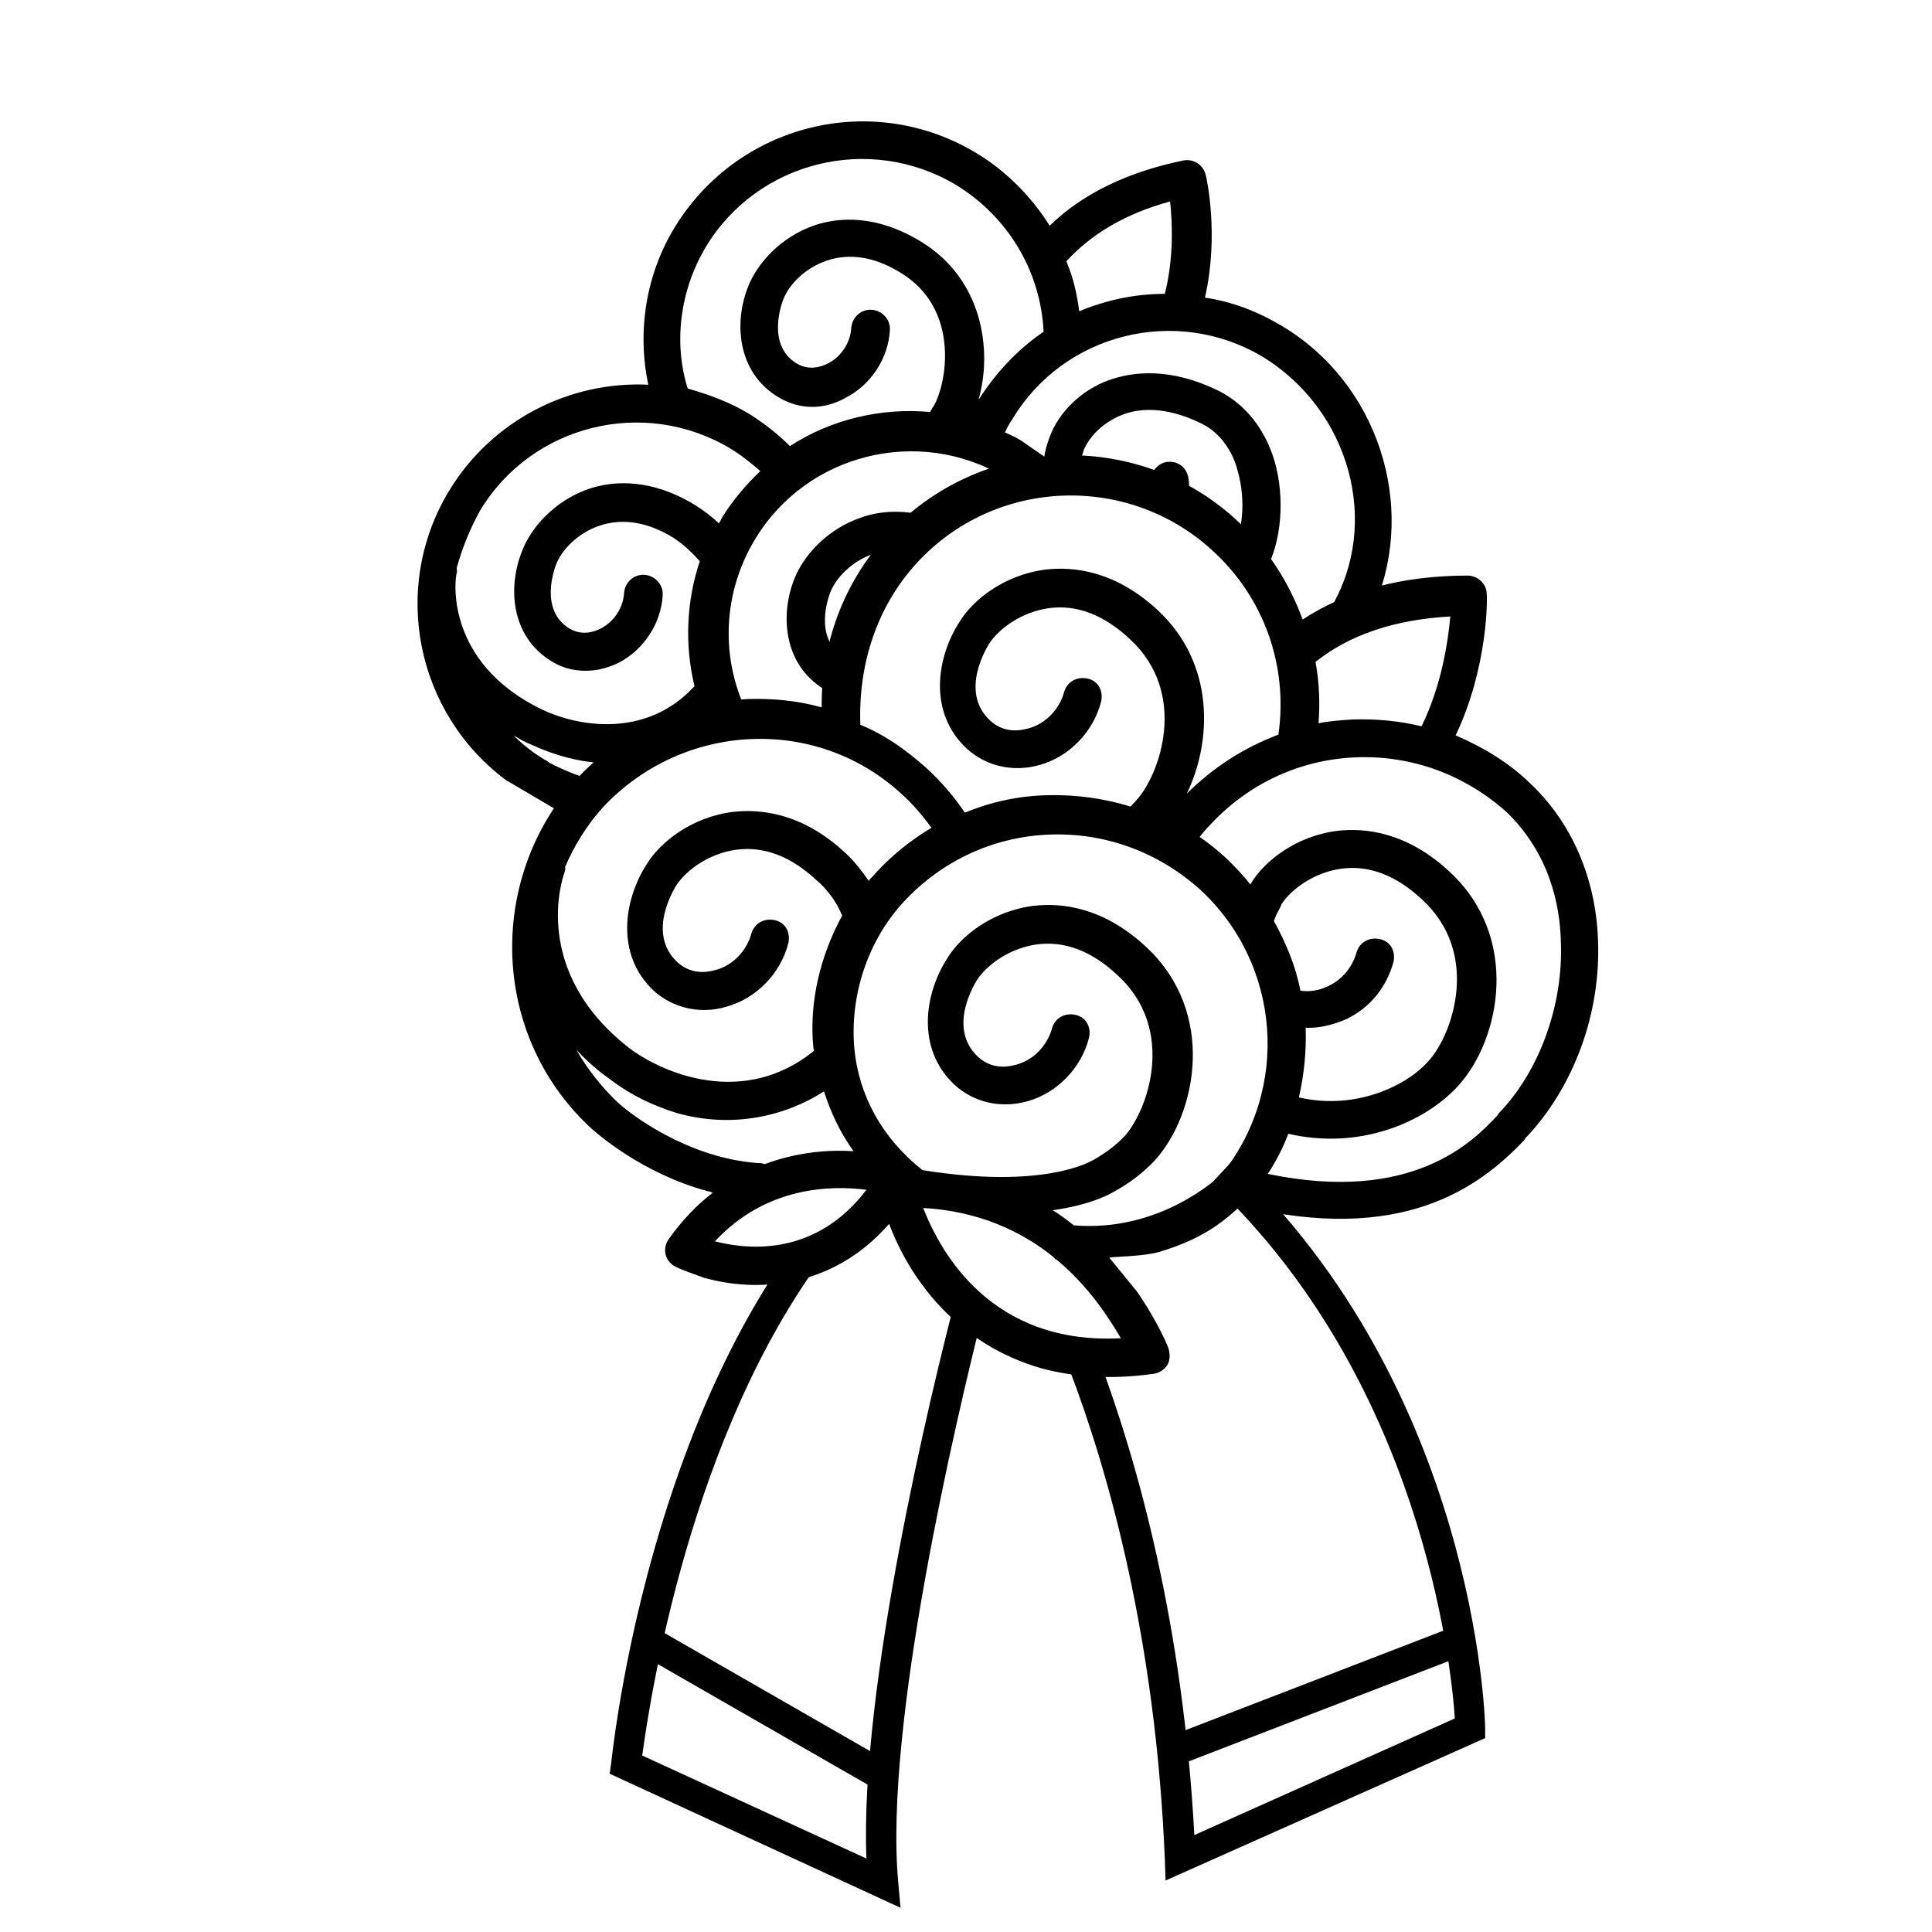
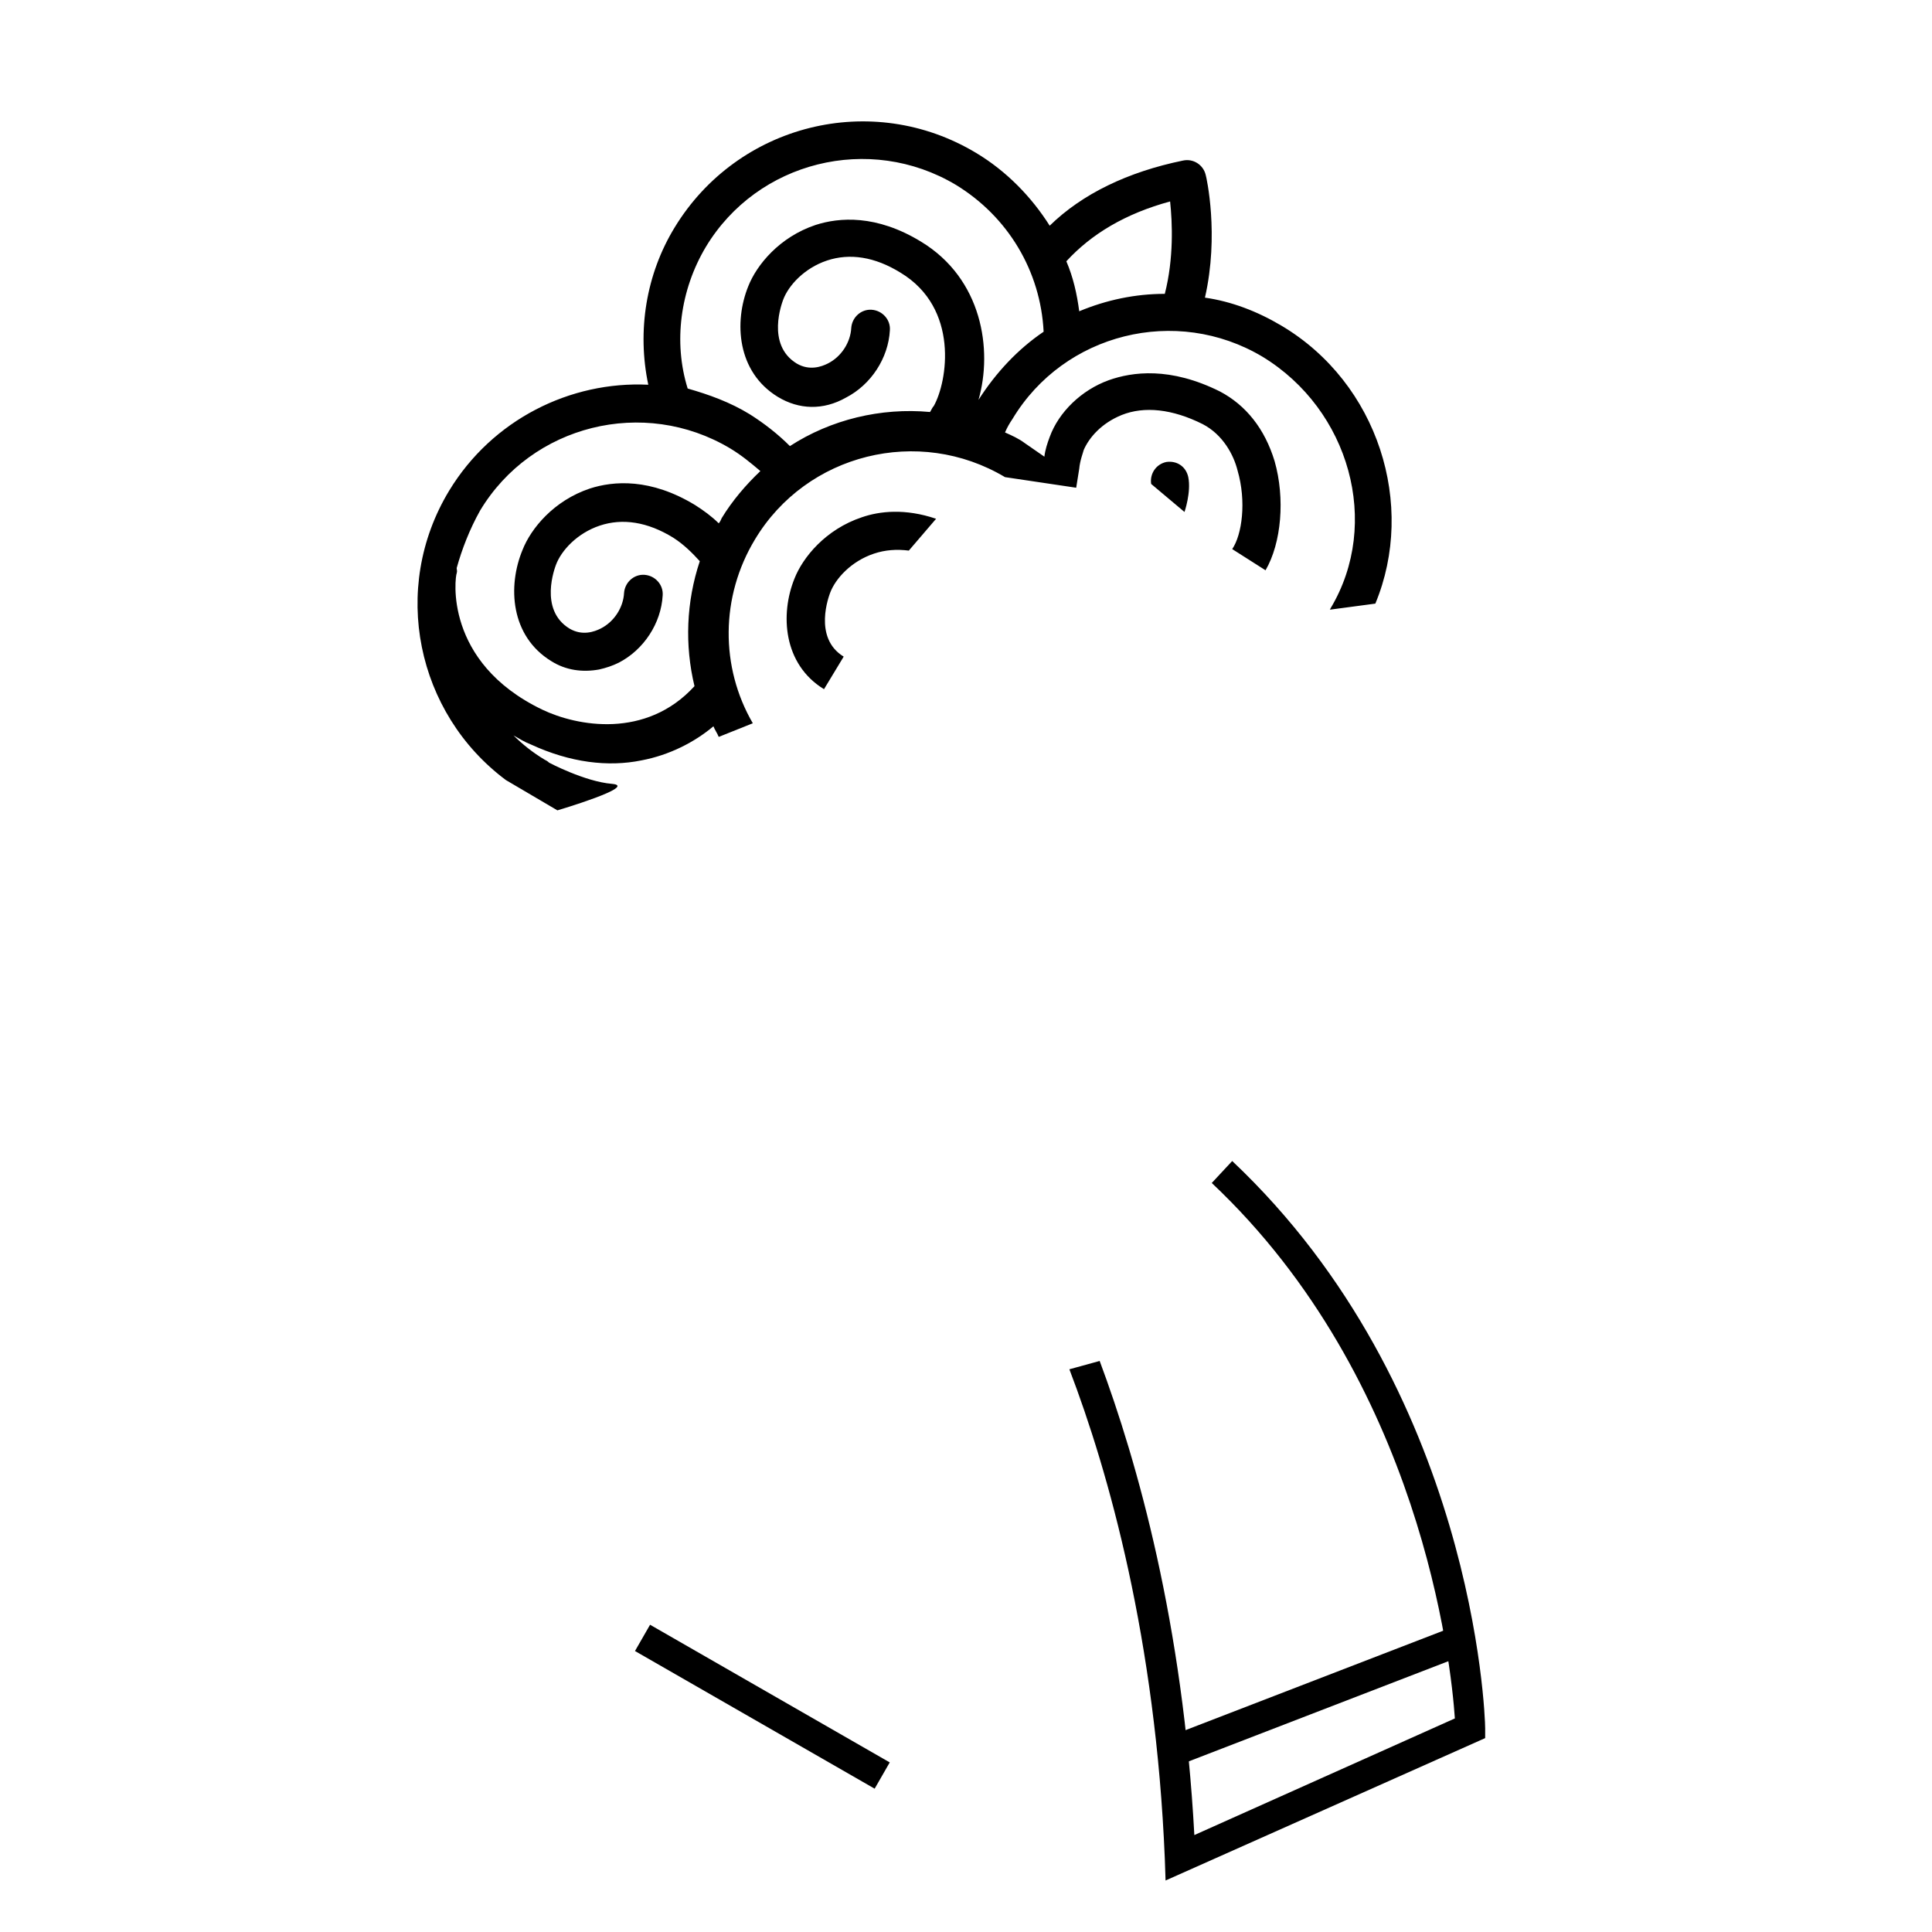
<svg xmlns="http://www.w3.org/2000/svg" version="1.1" id="Ebene_1" x="0px" y="0px" viewBox="0 0 255.1 255.1" style="enable-background:new 0 0 255.1 255.1;" xml:space="preserve">
  <g id="Ebene_2_00000171699446510365597080000008276657303539691670_">
</g>
  <g>
    <g>
      <path d="M145.2,179.7c5,13.4,11,34.7,12.5,62.6l34.4-15.4c-0.5-7.4-4.5-44.7-32.1-70.7l2.7-2.9c31.9,30.1,33.4,73.1,33.4,74.9v1.3    l-42.2,18.8l-0.1-2.9c-1.2-28.9-7.4-51-12.6-64.6L145.2,179.7z" />
-       <path d="M140.5,178.5" />
    </g>
    <g>
      <rect x="153.5" y="221.8" transform="matrix(0.933 -0.36 0.36 0.933 -68.957 77.705)" width="40.8" height="4" />
    </g>
  </g>
  <g>
    <g>
-       <path d="M108.9,165.7c-17.8,23.7-23.1,58.7-24.1,66.1l29.6,13.6c-0.9-22.7,8.6-61.8,11.7-73.7l3.6,2c-3.4,13.5-13,54.1-11.1,74.8    l0.3,3.4l-38.4-17.7l0.2-1.4c0.2-1.7,4.1-39.2,22.8-66.5L108.9,165.7z" />
-     </g>
+       </g>
    <g>
      <rect x="98.7" y="207.1" transform="matrix(0.498 -0.867 0.867 0.498 -144.866 200.436)" width="4" height="36.5" />
    </g>
  </g>
  <g>
    <path d="M111.4,86.7c-4.1-2.5-1.9-8.1-1.8-8.4c0.7-1.9,2.8-4.2,5.8-5.2c1.5-0.5,3-0.6,4.6-0.4l3.6-4.2c-4.1-1.4-7.5-1-9.8-0.2   c-4.8,1.6-7.8,5.3-8.9,8.1c-1.9,4.7-1.5,11.3,3.9,14.6L111.4,86.7z M142.1,64.4l0.4-2.5c0.1-1.1,0.5-2.1,0.6-2.5   c0.7-1.6,2.3-3.5,5-4.6c3-1.2,6.7-0.8,10.7,1.2c2.7,1.4,4.1,4.1,4.6,6.1c1.2,4.1,0.6,8.5-0.7,10.4l4.4,2.8   c2.1-3.6,2.6-9.5,1.2-14.4c-1.3-4.3-3.8-7.4-7.2-9.2c-6.6-3.3-11.6-2.6-14.7-1.5c-3.6,1.3-6.6,4.2-7.8,7.5   c-0.3,0.8-0.6,1.7-0.7,2.6c-0.9-0.6-1.7-1.2-2.6-1.8c-0.8-0.6-1.7-1-2.6-1.4c0.3-0.7,0.6-1.2,1-1.8c6.8-11.3,21.6-15,33-8.2   c11.5,7,15.7,22,9,33.2l-0.1,0.2l6-0.8c5.4-13,0.4-29.1-12.4-36.7c-3.2-1.9-6.6-3.2-10.1-3.7c1.9-8.3,0.2-15.9,0.1-16.2   c-0.3-1.3-1.6-2.2-3-1.9c-7.3,1.5-13.3,4.4-17.6,8.6c-2.4-3.8-5.7-7.2-9.7-9.6c-13.8-8.3-31.5-3.8-39.8,9.8   c-3.8,6.2-5,13.7-3.5,20.8c-10.3-0.5-20.6,4.6-26.3,14c-7.8,12.9-4.3,29.4,7.5,38.2l6.8,4c0,0,10.8-3.2,7.2-3.5   c-3.6-0.3-8.3-2.8-8.3-2.8c-0.2-0.2-0.4-0.3-0.6-0.4c-1.5-0.9-2.9-2-4.1-3.2c0.7,0.4,1.5,0.9,2.3,1.2c5.2,2.4,10.2,3,14.6,2.1   c3.7-0.7,7-2.4,9.5-4.5c0.2,0.5,0.5,0.9,0.7,1.4l4.5-1.8c-4.3-7.4-4.3-16.7,0.3-24.3c6.8-11.3,21.6-15,33-8.2L142.1,64.4z    M156.4,67.6c0,0,0.9-2.6,0.5-4.6c-0.3-1.4-1.5-2.2-2.9-2l0,0c-1.4,0.3-2.2,1.6-2,2.9L156.4,67.6z M154.5,26.6   c0.3,2.8,0.5,7.5-0.7,12.2c-3.9,0-7.7,0.8-11.3,2.3c-0.3-2.3-0.8-4.5-1.7-6.6C144.1,30.9,148.6,28.2,154.5,26.6z M93.2,32.6   c6.8-11.3,21.6-15,33-8.2c6.9,4.2,11.2,11.4,11.6,19.4c-3.4,2.3-6.3,5.4-8.6,9c1.9-6.6,0.5-16-7.6-20.9c-5.9-3.6-10.8-3.2-13.9-2.2   c-4.8,1.6-7.8,5.3-8.9,8.1c-1.9,4.7-1.5,11.3,3.9,14.6c2.8,1.7,6,1.8,9,0.1c3.3-1.7,5.6-5.2,5.8-8.9c0.1-1.4-1-2.6-2.4-2.7   s-2.6,1-2.7,2.4c-0.1,1.9-1.3,3.8-3.1,4.7c-0.8,0.4-2.4,1-4.1,0c-4.1-2.5-1.9-8.1-1.8-8.4c0.7-1.9,2.8-4.2,5.8-5.2   c3-1,6.3-0.5,9.7,1.6c7.8,4.7,6.2,14.4,4.4,17.6c-0.2,0.2-0.3,0.5-0.5,0.8c-6.5-0.6-13.1,1-18.5,4.5c-1.6-1.6-3.4-3-5.3-4.2   c-2.6-1.6-5.4-2.6-8.2-3.4C88.9,45.2,89.8,38.3,93.2,32.6L93.2,32.6z M63.4,67.4c6.8-11.3,21.6-15,33-8.2c1.5,0.9,2.7,1.9,4,3   c-1.9,1.8-3.7,3.9-5.1,6.2c-0.1,0.2-0.2,0.5-0.4,0.7c-0.9-0.9-2-1.7-3.1-2.4c-5.9-3.6-10.8-3.2-13.9-2.2c-4.8,1.6-7.8,5.3-8.9,8.1   C67,77.4,67.4,84,72.8,87.3c1.9,1.2,4.1,1.5,6.3,1.1c0.9-0.2,1.8-0.5,2.6-0.9c3.3-1.7,5.6-5.2,5.8-8.9c0.1-1.4-1-2.6-2.4-2.7   s-2.6,1-2.7,2.4c-0.1,1.9-1.3,3.8-3.1,4.7c-0.8,0.4-2.4,1-4.1,0c-4.1-2.5-1.9-8.1-1.8-8.4c0.7-1.9,2.8-4.2,5.8-5.2   c3-1,6.3-0.5,9.7,1.6c1.4,0.9,2.5,2,3.5,3.1c-1.8,5.4-2,11.1-0.7,16.5c-6.4,7-15.5,5.3-20.1,3.1c-13.1-6.3-11.5-17.6-11.3-18   c0.1-0.3,0-0.5,0-0.7C61,72.5,62,69.9,63.4,67.4L63.4,67.4z" />
  </g>
-   <path d="M153.7,165.1c5.5-1.7,8.3-4.2,10.1-5.9c21.3,5.2,31.5-2.4,37.4-8.6l0.2-0.3c6.4-6.7,10-16.5,9.6-26.2  c-0.3-8.2-3.5-15.6-9.1-20.8c-2.8-2.7-6.2-4.7-9.7-6.2c4.3-9,4.2-18.3,4.1-18.7c0-1.3-1.2-2.4-2.5-2.4c-8.7,0-16,2-21.8,5.8  c-1.8-4.9-4.7-9.5-8.7-13.1c-13.2-12.2-34-11.3-46.2,2c-5.7,6.2-8.7,14.3-8.6,22.7c-3.2-0.9-6.5-1.2-9.8-1.1  C89.9,92.9,81.9,96.6,76,103c-11.9,13.4-11.1,34.1,2.3,46.2c0.4,0.3,6.3,5.7,15.2,8.1c0.2,0,0.4,0.1,0.6,0.2c-2.1,1.6-4,3.6-5.8,6.1  c-0.4,0.6-0.6,1.3-0.4,2.1c0.2,0.7,0.7,1.3,1.4,1.6c1,0.5,2.3,0.9,3.6,1.4c6.7,1.9,16.8,1.7,24.5-7.1c2.7,7.2,8.9,15.9,20.2,19.1  c4.2,1.1,9,1.5,14.7,0.7c0.7-0.1,1.4-0.5,1.8-1.1c0.4-0.6,0.4-1.5,0.2-2.2c0-0.1-1.3-3.4-4.2-7.6l-3.6-4.4  C146.2,165.9,151.4,166,153.7,165.1z M141.8,161.8c-0.9-0.7-1.8-1.4-2.8-2c4.9-0.7,7.3-2,8-2.4c2.2-1.2,4-2.6,5.5-4.2  c5.5-6.1,8.2-19.5-1.2-28.2c-5.7-5.3-11.2-5.8-14.8-5.4c-5.6,0.7-9.7,4.1-11.4,6.9c-3.1,4.8-4.1,12,0.9,16.7  c2.6,2.4,6.2,3.2,9.7,2.2c3.9-1.1,7.1-4.4,8.1-8.4c0.3-1.4-0.4-2.7-1.8-3l0,0c-1.4-0.3-2.7,0.4-3.1,1.8c-0.6,2.2-2.4,4.2-4.8,4.8  c-1.1,0.3-3.1,0.6-4.9-1c-4.3-3.9-0.3-10-0.2-10.2c1.3-2,4.3-4.2,7.9-4.7c3.7-0.5,7.3,0.9,10.7,4.1c7.8,7.2,3.9,17.9,0.9,21.2  c-1.1,1.2-2.6,2.3-4.2,3.2c-0.1,0-0.1,0.1-0.2,0.1c-0.1,0-6.2,3.8-22.3,1.2c-5.3-4.2-8.4-9.8-9-16.1c-0.6-7,1.8-14.2,6.5-19.3  c5-5.4,11.8-8.6,19.2-8.9c7.4-0.3,14.4,2.3,19.9,7.2c10.8,9.9,12,26.5,2.8,37.8C160.5,155.7,153.1,162.7,141.8,161.8L141.8,161.8z   M171.5,144.9c0.7-3,1-6.1,0.9-9.2c1.8,0.1,3.6-0.4,5.3-1.1c3.2-1.5,5.4-4.3,6.3-7.6c0.3-1.4-0.4-2.7-1.8-3l0,0  c-1.4-0.3-2.7,0.4-3.1,1.8c-0.5,1.8-1.8,3.5-3.7,4.4c-1.2,0.6-2.6,0.8-3.7,0.6c-0.6-3.2-1.9-6.3-3.5-9.2c0.4-1.1,0.9-1.8,1-2.2  c1.3-2,4.3-4.2,7.9-4.7c3.7-0.5,7.3,0.9,10.7,4.1c7.8,7.2,3.9,17.9,0.9,21.2C186.1,143.1,179.3,146.7,171.5,144.9L171.5,144.9z   M206.1,124.5c0.3,8.2-2.8,16.9-8.2,22.5l-0.2,0.3c-3.1,3.3-11.1,11.7-30.3,7.7c1.1-1.7,2-3.4,2.7-5.3c9.4,2.2,18.1-1.5,22.5-6.4  c5.5-6.1,8.2-19.5-1.2-28.2c-5.7-5.3-11.2-5.8-14.8-5.4c-5.6,0.7-9.7,4.1-11.4,6.9c0,0.1-0.1,0.1-0.1,0.2c-0.9-1.2-2-2.3-3.1-3.4  c-1.2-1.1-2.3-2-3.6-2.9c0.4-0.5,0.9-1.1,1.4-1.6c5-5.4,11.8-8.6,19.2-8.9s14.4,2.3,19.9,7.2C204.6,112.7,206,119.5,206.1,124.5  L206.1,124.5z M191.5,81.4c-0.3,3.2-1.1,9-3.8,14.5c-2.9-0.7-5.9-1-9.1-0.9c-1.5,0.1-3.1,0.2-4.5,0.5c0.2-2.7,0.1-5.4-0.4-8.1  C178.2,83.8,184.2,81.8,191.5,81.4z M121,74.4c10.3-11.3,27.9-12,39.1-1.7c6.8,6.2,10,15.2,8.7,24.3c-4.5,1.7-8.6,4.3-12.1,7.8  c3.3-6.8,3.8-17.1-3.8-24.2c-5.7-5.3-11.2-5.8-14.8-5.4c-5.6,0.7-9.7,4.1-11.4,6.9c-3.1,4.8-4.1,12,0.9,16.7  c2.6,2.4,6.2,3.2,9.7,2.2c3.9-1.1,7.1-4.4,8.1-8.4c0.3-1.4-0.4-2.7-1.8-3l0,0c-1.4-0.3-2.7,0.4-3.1,1.8c-0.6,2.2-2.4,4.2-4.8,4.8  c-1.1,0.3-3.1,0.6-4.9-1c-4.3-3.9-0.3-10-0.2-10.2c1.3-2,4.3-4.2,7.9-4.7c3.7-0.5,7.3,0.9,10.7,4.1c7.8,7.2,3.9,17.9,0.9,21.2  c-0.2,0.3-0.6,0.6-0.8,0.9c-3.6-1.1-7.3-1.6-11.1-1.5c-3.8,0.1-7.4,0.9-10.8,2.3c-1.5-2.2-3.2-4.2-5.2-6c-2.6-2.3-5.4-4.3-8.6-5.6  C113.3,87.7,115.8,80.1,121,74.4L121,74.4z M119,104.8c1.5,1.3,2.8,2.9,4,4.5c-2.7,1.6-5.2,3.6-7.4,6c-0.3,0.4-0.6,0.6-0.9,1  c-0.9-1.3-1.9-2.6-3.1-3.7c-5.7-5.3-11.2-5.8-14.8-5.4c-5.6,0.7-9.7,4.1-11.4,6.9c-3.1,4.8-4.1,12,0.9,16.7c1.2,1.1,2.6,1.8,4,2.2  c1.8,0.5,3.8,0.5,5.7-0.1c3.9-1.1,7.1-4.4,8.1-8.4c0.3-1.4-0.4-2.7-1.8-3l0,0c-1.4-0.3-2.7,0.4-3.1,1.8c-0.6,2.2-2.4,4.2-4.8,4.8  c-1.1,0.3-3.1,0.6-4.9-1c-4.3-3.9-0.3-10-0.2-10.2c1.3-2,4.3-4.2,7.9-4.7c3.7-0.5,7.3,0.9,10.7,4.1c1.5,1.3,2.6,2.9,3.3,4.6  c-2.9,5.3-4.4,11.5-3.8,17.5c0,0.1,0.1,0.2,0.1,0.3c-0.1,0.1-0.1,0.1-0.2,0.2c-9.1,7.2-19.5,3-24.2-0.5  c-13.1-10.2-8.8-22.5-8.6-23.1c0.1-0.3,0.2-0.6,0.1-0.8c1.2-2.8,2.9-5.6,5.1-8C90.3,95.3,107.8,94.5,119,104.8L119,104.8z   M81.6,145.6c-2.2-2.1-4.1-4.5-5.5-7c1.2,1.3,2.6,2.6,4.3,3.8c3,2.3,6.1,3.7,9.1,4.6c7.2,2,14.2,0.4,19.3-2.9  c0.9,2.8,2.1,5.4,3.9,7.9c-3.3-0.2-7.4,0.1-11.7,1.7c-0.1,0-0.2,0-0.4-0.1C92.1,153.2,84.5,148.2,81.6,145.6L81.6,145.6z   M94.4,163.9c6.8-7.3,15.4-7.4,20-6.8C107.8,165.8,99,165.1,94.4,163.9z M121.9,159.5c7.3,0.4,13,3.1,17.1,6.4  c0.2,0.2,0.4,0.4,0.6,0.5c4.2,3.5,6.8,7.6,8.4,10.3C130.9,177.6,124.2,165.4,121.9,159.5L121.9,159.5z" />
</svg>